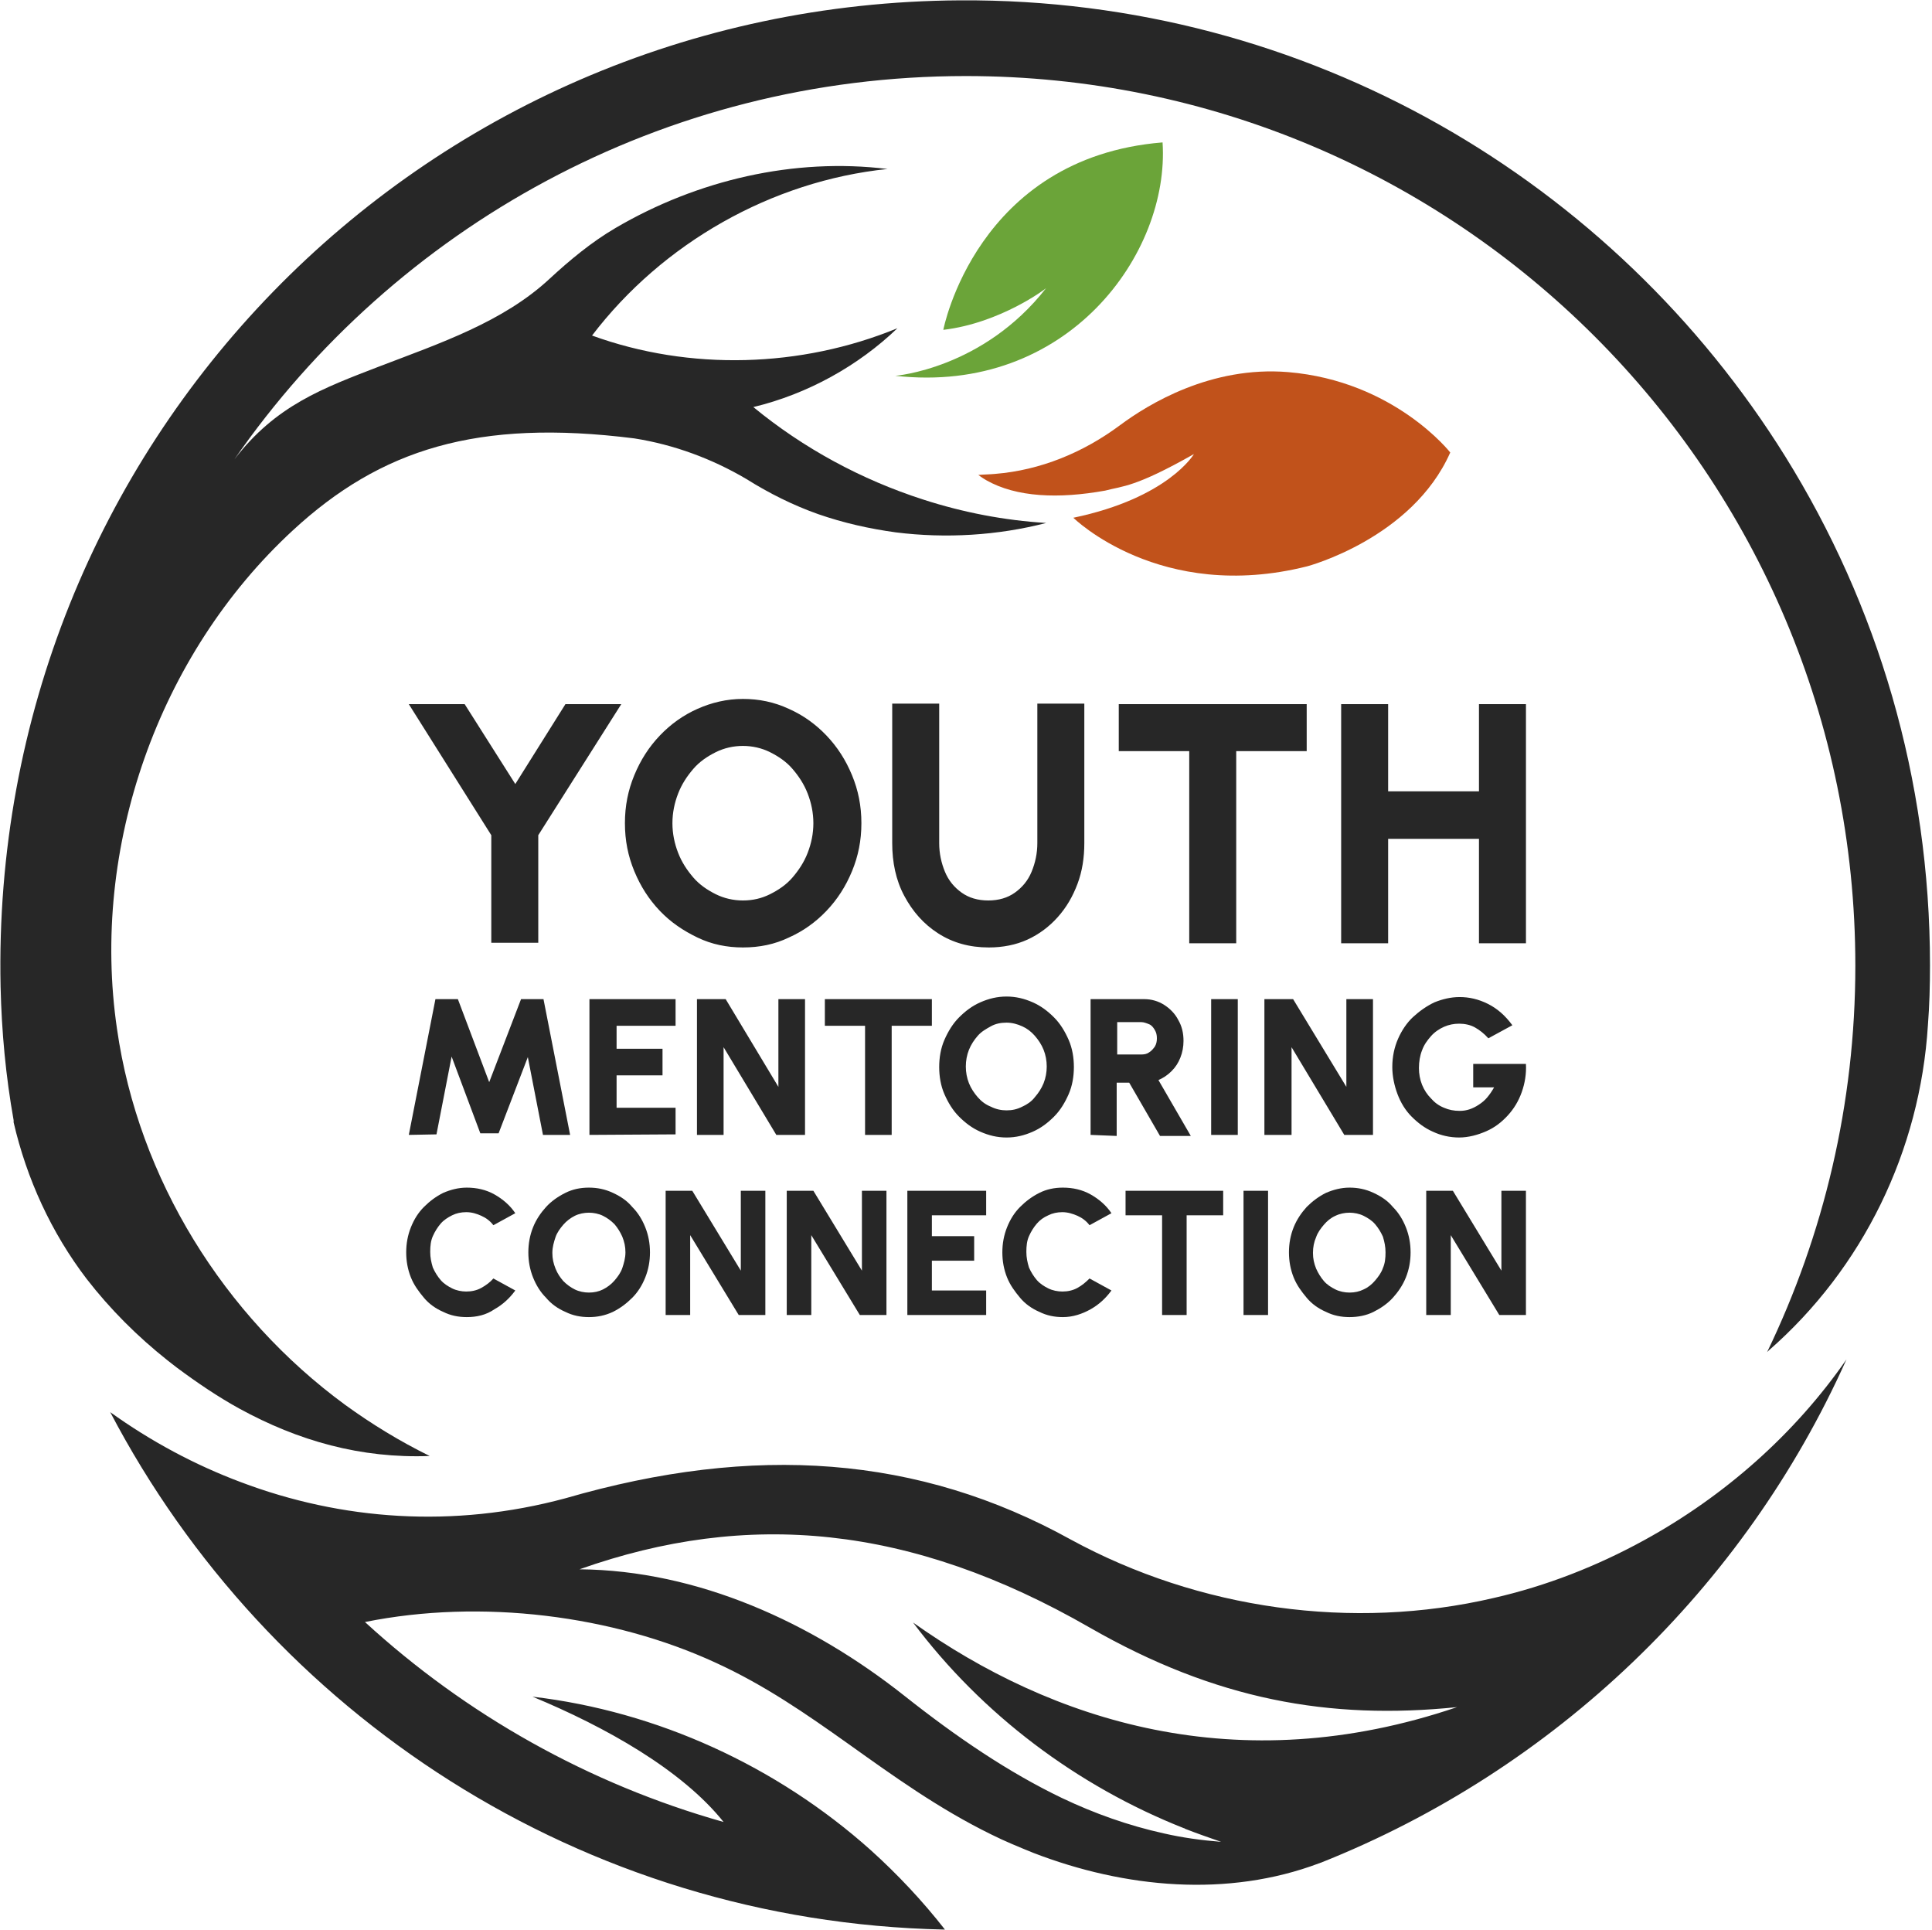
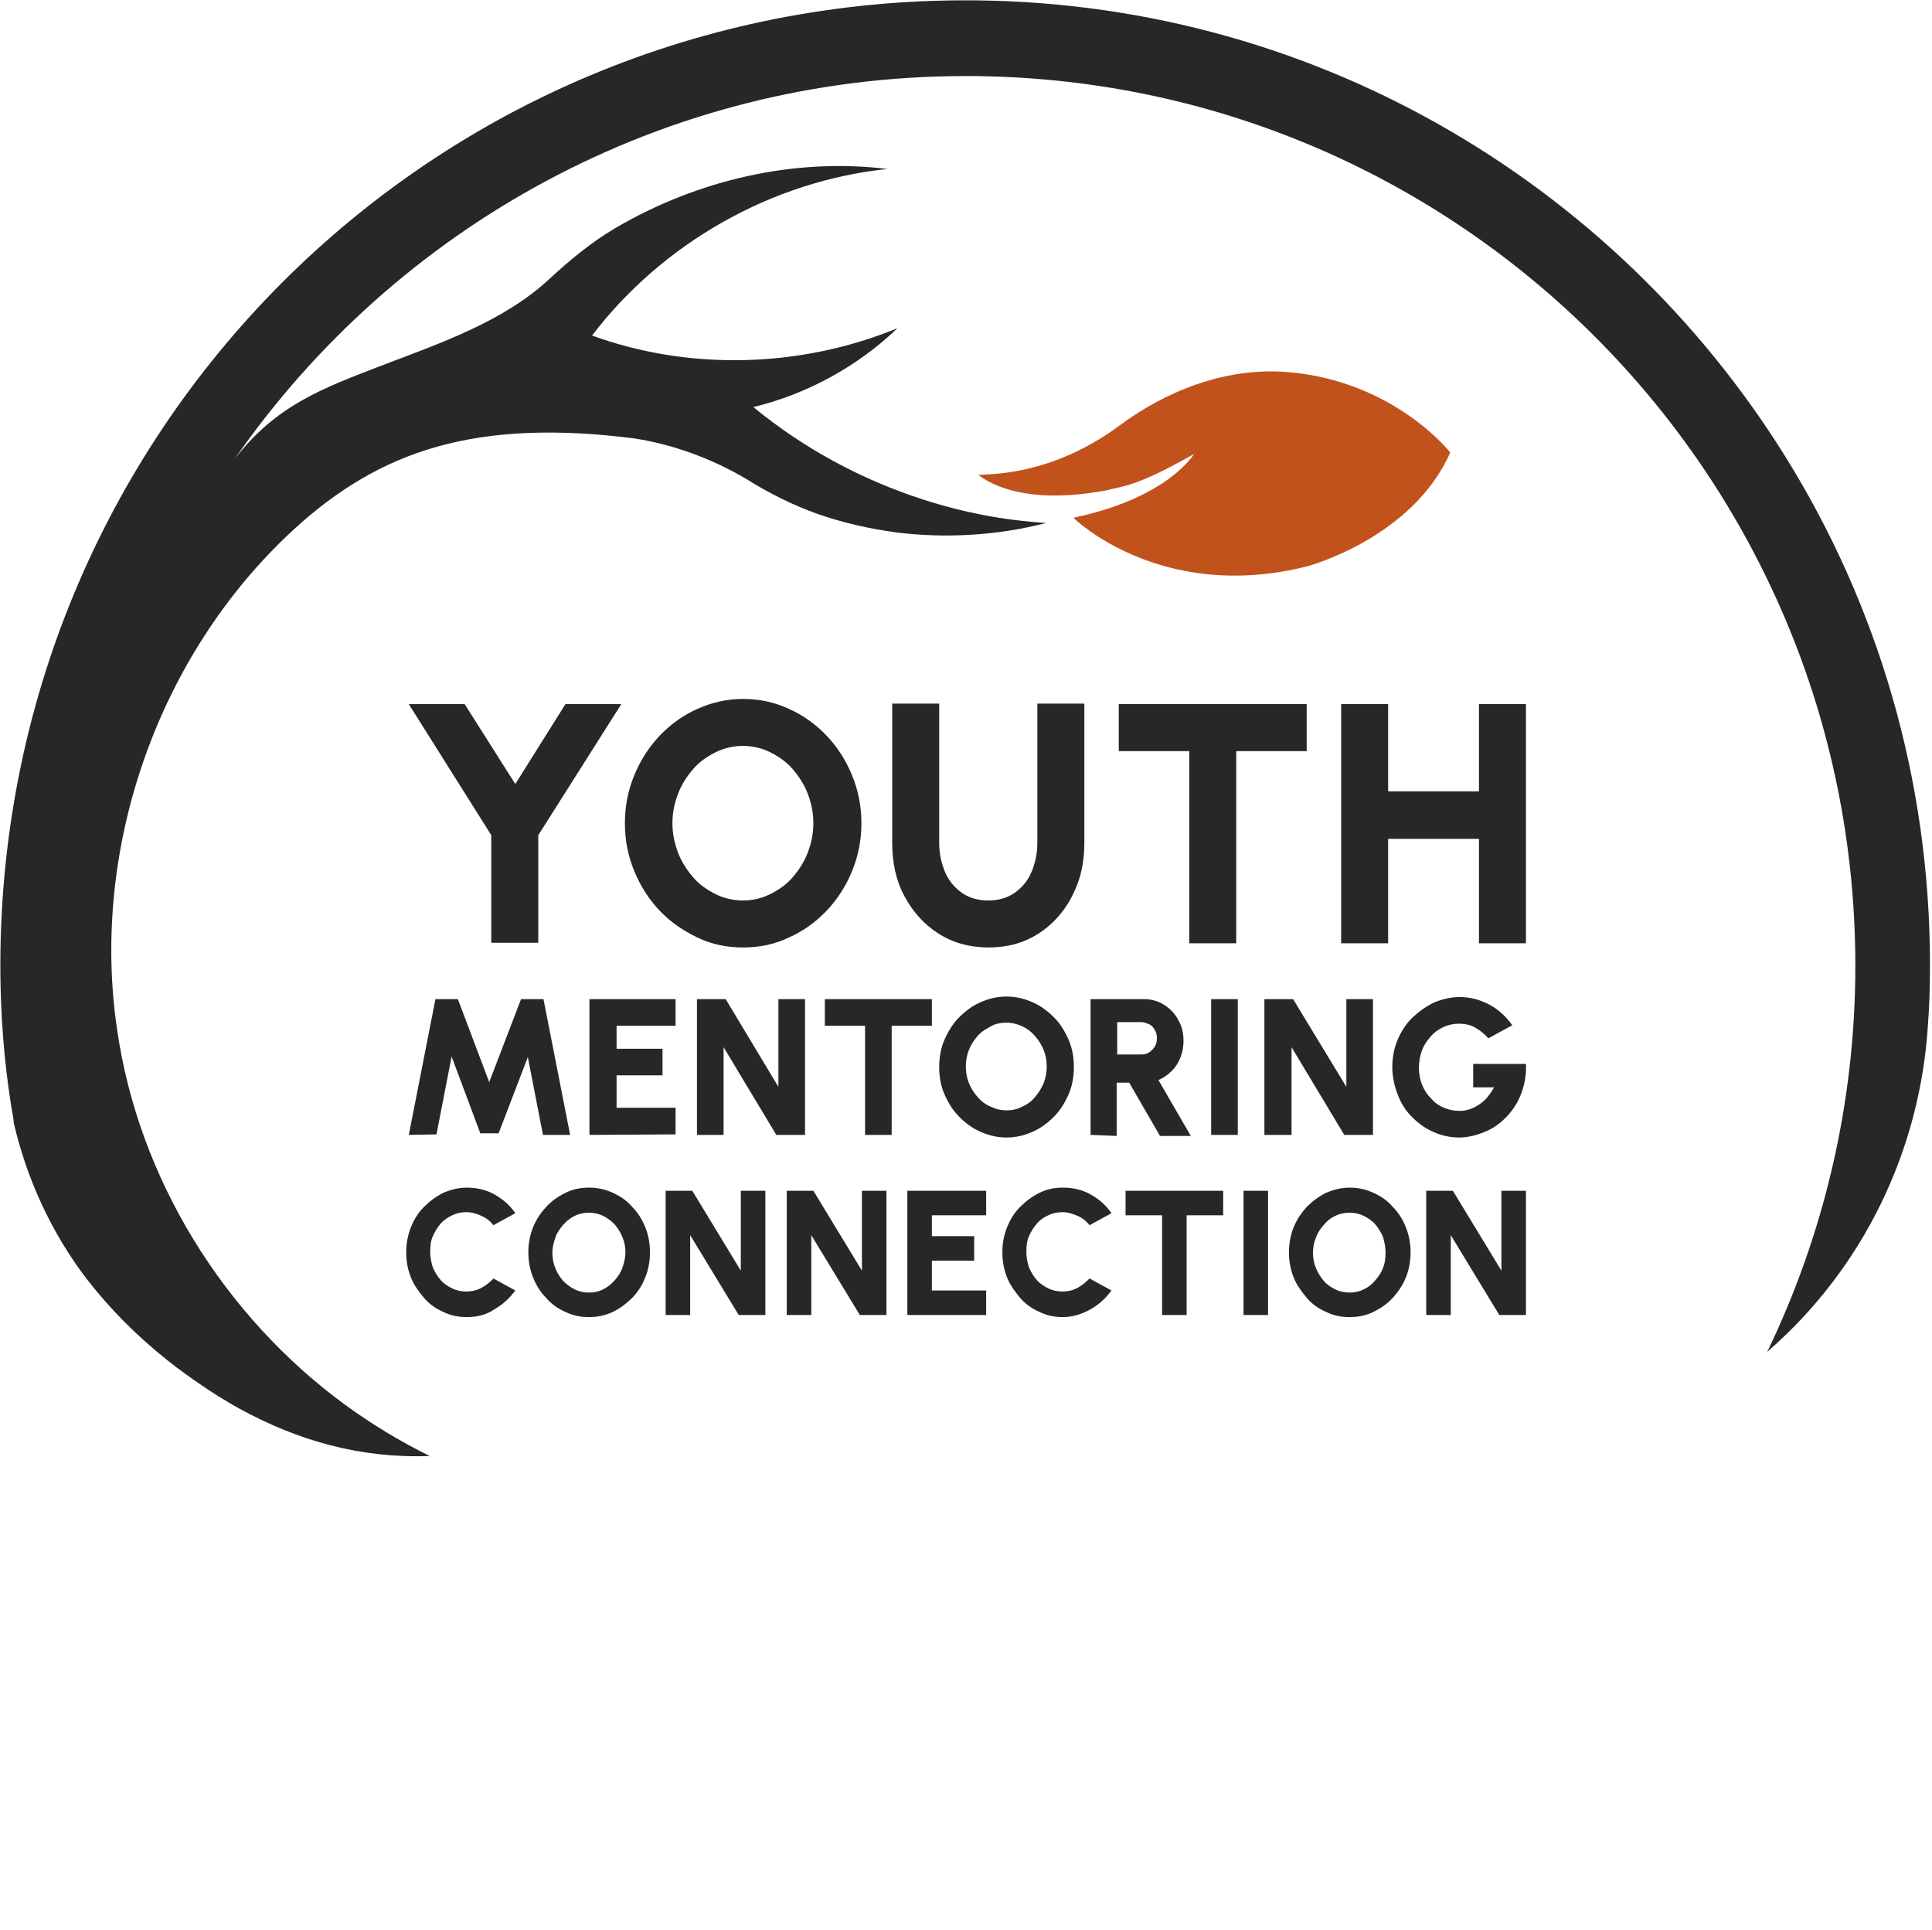
<svg xmlns="http://www.w3.org/2000/svg" width="775" height="774">
-   <path d="M659.651 617.673C640.595 628.144 620.283 636.101 599.133 640.917C542.593 654.11 481.028 645.524 429.515 617.464C368.578 583.75 302.615 578.933 226.811 600.921C181.789 613.066 136.976 609.716 96.561 594.429C78.133 587.519 60.543 578.096 44.209 566.369C107.659 687.405 233.302 770.748 378.629 773.89C378.629 773.89 378.839 773.89 379.048 773.89C370.044 762.372 359.992 751.693 349.313 742.06C311.62 708.346 263.666 686.358 213.618 680.495C242.935 692.64 273.508 709.812 290.26 730.752C236.024 715.466 186.814 687.615 146.399 650.55C193.096 641.127 245.867 647.828 287.119 666.884C306.803 675.888 323.346 687.405 339.889 699.132C358.108 712.115 376.326 725.308 397.685 735.778C403.13 738.5 408.784 740.804 414.438 743.107C451.293 757.347 492.546 761.116 529.192 747.295C529.401 747.295 529.61 747.086 529.82 747.086C623.633 709.812 699.647 636.939 740.691 545.219C719.96 575.164 691.69 600.083 659.651 617.673ZM584.474 684.683C496.315 714.628 421.767 690.128 366.274 650.759C393.916 687.615 432.028 716.303 474.956 733.265C475.165 733.265 475.165 733.265 475.374 733.474C480.191 735.359 485.007 737.034 489.823 738.71C481.866 738.081 474.327 737.034 466.998 735.359C452.759 732.218 439.147 727.402 425.955 721.119C404.596 710.859 383.864 696.829 362.715 680.076C325.65 650.759 280 629.819 232.465 629.4C299.893 605.528 365.227 611.391 437.263 652.853C487.729 681.751 533.17 689.918 584.474 684.683Z" fill="#272727" />
  <path d="M5.469 450.149C5.469 449.939 5.469 449.939 5.469 449.73C5.469 449.521 5.469 449.311 5.469 449.311C2.328 431.721 0.653 413.922 0.234 395.704C-4.373 178.76 167.968 1.394 385.121 0.137C524.794 -0.7 647.505 72.801 716.19 183.157C753.045 242.419 774.195 312.151 774.195 387.118C774.195 395.285 773.986 403.242 773.358 411.2C770.217 461.457 747.391 508.573 709.489 541.659C709.28 541.868 709.07 542.078 708.861 542.287C731.477 495.38 744.25 442.82 744.25 387.327C744.25 288.698 704.254 199.491 639.757 134.994C575.051 70.288 485.845 30.501 387.424 30.501C265.76 30.501 158.544 91.229 94.048 184.204C110.591 162.636 129.437 155.725 152.262 146.93C176.344 137.717 201.891 129.131 220.528 111.75C228.695 104.212 237.281 97.092 246.913 91.438C279.79 72.173 318.53 63.168 356.013 67.775C309.526 72.592 265.76 97.511 237.49 134.575C276.649 148.815 321.252 147.559 359.992 131.644C344.287 146.721 323.974 158.029 302.196 163.264C322.299 179.807 345.543 192.371 370.253 200.329C386.377 205.564 402.92 208.705 419.673 209.752C400.198 214.778 379.467 216.034 359.364 213.521C348.684 212.055 338.423 209.752 328.163 206.192C318.111 202.632 308.478 197.816 299.474 192.162C285.653 183.995 270.367 178.341 254.452 175.828C191.421 167.871 152.681 180.226 117.501 212.684C63.475 262.522 36.252 340.002 46.932 412.665C55.517 472.765 89.86 527.838 138.442 563.437C149.121 571.185 160.429 578.095 172.365 583.959C144.724 585.006 119.595 577.886 95.932 564.903C87.556 560.296 79.18 554.642 71.013 548.569C69.757 547.522 68.5 546.685 67.244 545.638C55.098 536.005 44.209 525.116 34.786 512.97C20.547 494.333 10.704 472.765 5.469 450.149Z" fill="#272727" />
  <path fill-rule="evenodd" clip-rule="evenodd" d="M298.005 379.998C291.514 379.998 285.441 378.742 279.787 376.019C274.133 373.297 269.107 369.947 264.71 365.34C260.312 360.733 256.962 355.498 254.449 349.425C251.936 343.352 250.68 337.07 250.68 330.16C250.68 323.249 251.936 316.967 254.449 310.895C256.962 304.822 260.312 299.587 264.71 294.98C269.107 290.373 274.133 286.813 279.787 284.3C285.441 281.787 291.514 280.321 298.005 280.321C304.497 280.321 310.57 281.578 316.433 284.3C322.087 286.813 327.112 290.373 331.51 294.98C335.907 299.587 339.258 304.822 341.771 310.895C344.284 316.967 345.54 323.249 345.54 330.16C345.54 337.07 344.284 343.352 341.771 349.425C339.258 355.498 335.907 360.733 331.51 365.34C327.112 369.947 322.087 373.507 316.433 376.019C310.779 378.742 304.706 379.998 298.005 379.998ZM298.005 361.152C301.984 361.152 305.544 360.314 308.894 358.639C312.245 356.964 315.386 354.87 317.899 351.938C320.412 349.006 322.506 345.865 323.971 342.096C325.437 338.327 326.275 334.348 326.275 330.16C326.275 325.972 325.437 321.993 323.971 318.224C322.506 314.454 320.412 311.313 317.899 308.382C315.386 305.45 312.245 303.356 308.894 301.681C305.544 300.005 301.774 299.168 298.005 299.168C294.236 299.168 290.467 300.005 287.116 301.681C283.766 303.356 280.625 305.45 278.112 308.382C275.599 311.313 273.505 314.454 272.039 318.224C270.573 321.993 269.736 325.972 269.736 330.16C269.736 334.348 270.573 338.327 272.039 342.096C273.505 345.865 275.599 349.006 278.112 351.938C280.625 354.87 283.766 356.964 287.116 358.639C290.467 360.314 294.236 361.152 298.005 361.152ZM226.811 282.415H249.217L215.922 334.976V378.114H197.075V334.976L163.989 282.415H186.396L206.708 314.454L226.811 282.415ZM376.329 374.345C382.193 378.114 388.894 379.999 396.642 379.999C402.295 379.999 407.531 378.952 412.137 376.858C416.744 374.764 420.932 371.623 424.283 367.854C427.843 363.875 430.356 359.477 432.24 354.452C434.125 349.426 434.963 343.981 434.963 338.118V282.207H416.116V338.118C416.116 342.306 415.279 346.075 413.813 349.635C412.347 353.195 410.043 355.917 407.112 358.011C404.18 360.106 400.62 361.153 396.432 361.153C392.244 361.153 388.684 360.106 385.752 358.011C382.821 355.917 380.517 353.195 379.051 349.635C377.586 346.075 376.748 342.306 376.748 338.118V282.207H357.902V338.118C357.902 345.866 359.367 352.986 362.718 359.268C366.068 365.55 370.466 370.576 376.329 374.345ZM524.166 282.415V301.262H495.896V378.323H477.05V301.262H448.78V282.415H524.166ZM612.119 282.415H593.273V317.386H556.836V282.415H537.99V378.323H556.836V336.442H593.273V378.323H612.119V282.415Z" fill="#272727" />
  <path fill-rule="evenodd" clip-rule="evenodd" d="M393.291 453.918C396.641 455.384 399.992 456.222 403.761 456.222C407.531 456.222 410.881 455.384 414.232 453.918C417.582 452.452 420.304 450.358 422.817 447.845C425.33 445.333 427.215 442.191 428.68 438.841C430.146 435.491 430.775 431.721 430.775 427.952C430.775 424.183 430.146 420.413 428.68 417.063C427.215 413.712 425.33 410.571 422.817 408.058C420.304 405.546 417.582 403.452 414.232 401.986C410.881 400.52 407.531 399.682 403.761 399.682C399.992 399.682 396.641 400.52 393.291 401.986C389.941 403.452 387.218 405.546 384.705 408.058C382.193 410.571 380.308 413.712 378.842 417.063C377.376 420.413 376.748 424.183 376.748 427.952C376.748 431.721 377.376 435.491 378.842 438.841C380.308 442.191 382.193 445.333 384.705 447.845C387.218 450.358 389.941 452.452 393.291 453.918ZM410.043 443.867C407.949 444.914 406.065 445.333 403.761 445.333C401.667 445.333 399.573 444.914 397.479 443.867C395.385 443.029 393.71 441.773 392.244 440.097C390.778 438.422 389.522 436.538 388.684 434.443C387.846 432.349 387.428 430.046 387.428 427.743C387.428 425.439 387.846 423.136 388.684 421.042C389.522 418.948 390.778 417.063 392.244 415.388C393.71 413.712 395.594 412.665 397.479 411.618C399.364 410.571 401.458 410.153 403.761 410.153C406.065 410.153 408.159 410.781 410.043 411.618C411.928 412.456 413.603 413.712 415.069 415.388C416.535 417.063 417.791 418.948 418.629 421.042C419.467 423.136 419.885 425.439 419.885 427.743C419.885 430.046 419.467 432.349 418.629 434.443C417.791 436.538 416.535 438.422 415.069 440.097C413.813 441.773 411.928 443.029 410.043 443.867ZM163.989 455.175L174.669 400.729H183.673L196.238 434.025L209.011 400.729H218.016L228.695 455.175H217.806L211.734 423.973L200.007 454.546H192.678L181.16 423.764L175.088 454.965L163.989 455.175ZM236.447 455.175V400.729H270.998V411.409H247.336V420.623H265.763V431.302H247.336V444.286H270.998V454.965L236.447 455.175ZM279.579 400.729V455.175H290.259V419.995L311.409 455.175H322.926V400.729H312.246V435.909L291.096 400.729H279.579ZM373.811 400.729V411.409H357.687V455.175H347.008V411.409H330.883V400.729H373.811ZM437.475 400.729H459.044C461.976 400.729 464.698 401.567 467.002 403.033C469.305 404.499 471.399 406.593 472.656 409.105C474.121 411.618 474.75 414.341 474.75 417.482C474.75 419.785 474.331 422.089 473.493 424.183C472.656 426.277 471.609 427.952 469.933 429.627C468.258 431.302 466.583 432.349 464.698 433.187L477.681 455.593H465.326L452.971 434.234H447.946V455.593L437.475 455.175V400.729ZM448.155 422.926H457.788C459.044 422.926 460.091 422.717 460.929 422.089C461.976 421.46 462.604 420.623 463.232 419.785C463.861 418.738 464.07 417.691 464.07 416.435C464.07 415.178 463.861 414.131 463.232 413.084C462.604 412.037 461.976 411.2 460.929 410.781C459.882 410.362 458.835 409.943 457.788 409.943H448.155V422.926ZM496.523 400.729H485.843V455.175H496.523V400.729ZM507.201 400.729H518.718L540.077 435.909V400.729H550.757V455.175H539.24L518.09 419.995V455.175H507.201V400.729ZM574.839 453.917C577.98 455.383 581.54 456.221 585.309 456.221C589.078 456.221 592.847 455.174 596.198 453.708C599.548 452.242 602.271 450.148 604.784 447.426C607.296 444.704 609.181 441.562 610.437 438.003C611.694 434.443 612.322 430.673 612.113 426.695H590.963V436.118H599.339C598.501 437.584 597.664 438.84 596.617 440.097C595.57 441.353 594.523 442.191 593.266 443.028C592.01 443.866 590.753 444.494 589.497 444.913C588.241 445.332 586.984 445.541 585.518 445.541C583.215 445.541 581.121 445.122 579.236 444.285C577.142 443.447 575.467 442.191 574.001 440.515C572.535 439.05 571.279 437.165 570.441 435.071C569.603 432.977 569.185 430.673 569.185 428.37C569.185 425.857 569.603 423.344 570.441 421.25C571.279 418.947 572.535 417.271 574.001 415.596C575.467 413.921 577.351 412.665 579.236 411.827C581.121 410.989 583.215 410.571 585.309 410.571C587.403 410.571 589.706 410.989 591.591 412.036C593.476 413.083 595.36 414.549 597.036 416.434L606.668 411.199C603.737 407.22 600.595 404.498 596.826 402.613C593.057 400.728 589.288 399.891 585.518 399.891C581.958 399.891 578.608 400.728 575.467 401.985C572.326 403.451 569.394 405.545 566.881 407.848C564.368 410.152 562.274 413.293 560.809 416.643C559.343 419.994 558.505 423.763 558.505 427.951C558.505 431.72 559.343 435.49 560.599 438.84C561.856 442.191 563.74 445.332 566.253 447.845C568.766 450.357 571.488 452.452 574.839 453.917Z" fill="#272727" />
  <path fill-rule="evenodd" clip-rule="evenodd" d="M177.81 526.162C180.741 527.628 183.882 528.256 187.233 528.256C191.212 528.256 194.981 527.418 198.331 525.115C201.682 523.23 204.404 520.717 206.708 517.576L197.913 512.76C196.656 514.226 194.981 515.482 193.096 516.529C191.212 517.576 189.118 517.995 187.023 517.995C185.139 517.995 183.045 517.576 181.37 516.739C179.694 515.901 178.019 514.854 176.763 513.388C175.506 511.922 174.459 510.247 173.622 508.363C172.993 506.269 172.575 504.384 172.575 502.08C172.575 499.777 172.784 497.683 173.622 495.798C174.459 493.914 175.506 492.238 176.763 490.773C178.019 489.307 179.694 488.26 181.37 487.422C183.045 486.584 184.929 486.166 187.023 486.166C189.327 486.166 191.212 486.794 193.096 487.631C194.981 488.469 196.656 489.726 197.913 491.401L206.708 486.584C204.613 483.443 201.682 480.931 198.331 479.046C194.981 477.161 191.212 476.324 187.233 476.324C183.882 476.324 180.741 477.161 177.81 478.418C174.878 479.883 172.365 481.768 170.062 484.072C167.758 486.375 166.083 489.097 164.827 492.238C163.57 495.379 162.942 498.73 162.942 502.29C162.942 505.85 163.57 509.2 164.827 512.341C166.083 515.482 167.968 517.995 170.062 520.508C172.156 523.021 174.878 524.906 177.81 526.162ZM226.807 526.162C229.739 527.628 232.88 528.256 236.23 528.256C239.581 528.256 242.722 527.628 245.863 526.162C248.795 524.696 251.308 522.812 253.611 520.508C255.914 518.205 257.59 515.482 258.846 512.341C260.103 509.2 260.731 505.85 260.731 502.29C260.731 498.73 260.103 495.379 258.846 492.238C257.59 489.097 255.914 486.375 253.611 484.072C251.517 481.559 249.004 479.883 245.863 478.418C242.722 476.952 239.581 476.324 236.23 476.324C232.88 476.324 229.739 476.952 226.807 478.418C223.875 479.883 221.153 481.768 219.059 484.072C216.965 486.375 215.08 489.097 213.824 492.238C212.568 495.379 211.939 498.73 211.939 502.29C211.939 505.85 212.568 509.2 213.824 512.341C215.08 515.482 216.756 518.205 219.059 520.508C221.153 523.021 223.875 524.906 226.807 526.162ZM241.884 517.158C240.209 517.995 238.324 518.414 236.23 518.414C234.346 518.414 232.252 517.995 230.576 517.158C228.901 516.32 227.435 515.273 225.97 513.807C224.713 512.341 223.666 510.875 222.828 508.781C221.991 506.687 221.572 504.803 221.572 502.499C221.572 500.196 222.2 498.102 222.828 496.217C223.457 494.332 224.713 492.657 225.97 491.191C227.226 489.726 228.901 488.469 230.576 487.631C232.252 486.794 234.346 486.375 236.23 486.375C238.115 486.375 240.209 486.794 241.884 487.631C243.56 488.469 245.025 489.516 246.491 490.982C247.748 492.448 248.795 494.123 249.632 496.008C250.47 498.102 250.889 499.986 250.889 502.29C250.889 504.593 250.261 506.687 249.632 508.572C249.004 510.457 247.748 512.132 246.491 513.598C245.235 515.064 243.56 516.32 241.884 517.158ZM267.015 527.418V477.579H277.694L297.169 509.618V477.579H307.011V527.418H296.331L276.857 495.379V527.418H267.015ZM315.595 477.579V527.418H325.437V495.379L344.912 527.418H355.591V477.579H345.749V509.618L326.275 477.579H315.595ZM363.971 527.418V477.579H395.591V487.421H373.813V495.797H390.775V505.639H373.813V517.576H395.591V527.418H363.971ZM416.949 526.162C419.88 527.628 423.021 528.256 426.372 528.256C430.35 528.256 434.12 527 437.47 525.115C440.821 523.23 443.543 520.717 445.846 517.576L437.051 512.76C435.586 514.226 434.12 515.482 432.235 516.529C430.35 517.576 428.256 517.995 426.162 517.995C424.278 517.995 422.184 517.576 420.508 516.739C418.833 515.901 417.158 514.854 415.902 513.388C414.645 511.922 413.598 510.247 412.76 508.363C412.132 506.269 411.713 504.384 411.713 502.08C411.713 499.777 411.923 497.683 412.76 495.798C413.598 493.914 414.645 492.238 415.902 490.773C417.158 489.307 418.624 488.26 420.508 487.422C422.184 486.584 424.068 486.166 426.162 486.166C428.256 486.166 430.35 486.794 432.235 487.631C434.12 488.469 435.795 489.726 437.051 491.401L445.846 486.584C443.752 483.443 440.821 480.931 437.47 479.046C434.12 477.161 430.35 476.324 426.372 476.324C423.021 476.324 419.88 476.952 416.949 478.418C414.017 479.883 411.504 481.768 409.201 484.072C406.897 486.375 405.222 489.097 403.965 492.238C402.709 495.379 402.081 498.73 402.081 502.29C402.081 505.85 402.709 509.2 403.965 512.341C405.222 515.482 407.107 517.995 409.201 520.508C411.295 523.021 414.017 524.906 416.949 526.162ZM490.662 477.579V487.421H476.004V527.418H466.162V487.421H451.504V477.579H490.662ZM498.824 477.579V527.418H508.666V477.579H498.824ZM541.34 528.256C537.99 528.256 534.848 527.628 531.917 526.162C528.985 524.906 526.263 523.021 524.169 520.508C522.075 517.995 520.19 515.482 518.934 512.341C517.677 509.2 517.049 505.85 517.049 502.29C517.049 498.73 517.677 495.379 518.934 492.238C520.19 489.097 522.075 486.375 524.169 484.072C526.472 481.768 528.985 479.883 531.917 478.418C534.848 477.161 537.99 476.324 541.34 476.324C544.691 476.324 547.832 476.952 550.973 478.418C554.114 479.883 556.627 481.559 558.721 484.072C561.024 486.375 562.699 489.097 563.956 492.238C565.212 495.379 565.84 498.73 565.84 502.29C565.84 505.85 565.212 509.2 563.956 512.341C562.699 515.482 560.815 518.205 558.721 520.508C556.627 522.812 553.904 524.696 550.973 526.162C548.041 527.628 544.691 528.256 541.34 528.256ZM541.34 518.414C543.434 518.414 545.319 517.995 546.994 517.158C548.879 516.32 550.344 515.064 551.601 513.598C552.857 512.132 554.114 510.457 554.742 508.572C555.58 506.687 555.789 504.593 555.789 502.29C555.789 499.986 555.37 498.102 554.742 496.008C553.904 494.123 552.857 492.448 551.601 490.982C550.344 489.516 548.669 488.469 546.994 487.631C545.319 486.794 543.225 486.375 541.34 486.375C539.455 486.375 537.361 486.794 535.686 487.631C533.801 488.469 532.336 489.726 531.079 491.191C529.823 492.657 528.566 494.332 527.938 496.217C527.1 498.102 526.682 500.196 526.682 502.499C526.682 504.803 527.1 506.687 527.938 508.781C528.776 510.666 529.823 512.341 531.079 513.807C532.336 515.273 534.011 516.32 535.686 517.158C537.361 517.995 539.455 518.414 541.34 518.414ZM572.116 477.579V527.418H581.958V495.379L601.433 527.418H612.112V477.579H602.27V509.618L582.796 477.579H572.116Z" fill="#272727" />
-   <path d="M378.399 132.292C378.399 132.292 391.591 63.188 466.349 57.115C469.28 101.719 428.237 158.468 359.133 150.72C359.133 150.72 394.313 147.997 419.651 115.539C419.861 115.539 401.433 129.57 378.399 132.292Z" fill="#6BA439" />
  <path d="M524.374 227.133C524.374 227.133 566.465 216.035 581.751 181.483C581.751 181.483 559.345 152.794 516.626 149.235C485.844 146.722 460.715 162.008 449.198 170.594C434.54 181.483 417.368 188.603 399.15 190.069C397.056 190.278 394.753 190.278 392.449 190.487C392.449 190.487 393.496 191.325 395.59 192.581C407.736 199.492 424.698 200.12 443.335 196.77C450.454 194.885 455.271 195.513 478.933 182.111C478.933 182.111 468.673 199.701 430.561 207.659C430.561 207.659 465.322 242.001 524.374 227.133Z" fill="#C1521B" />
</svg>